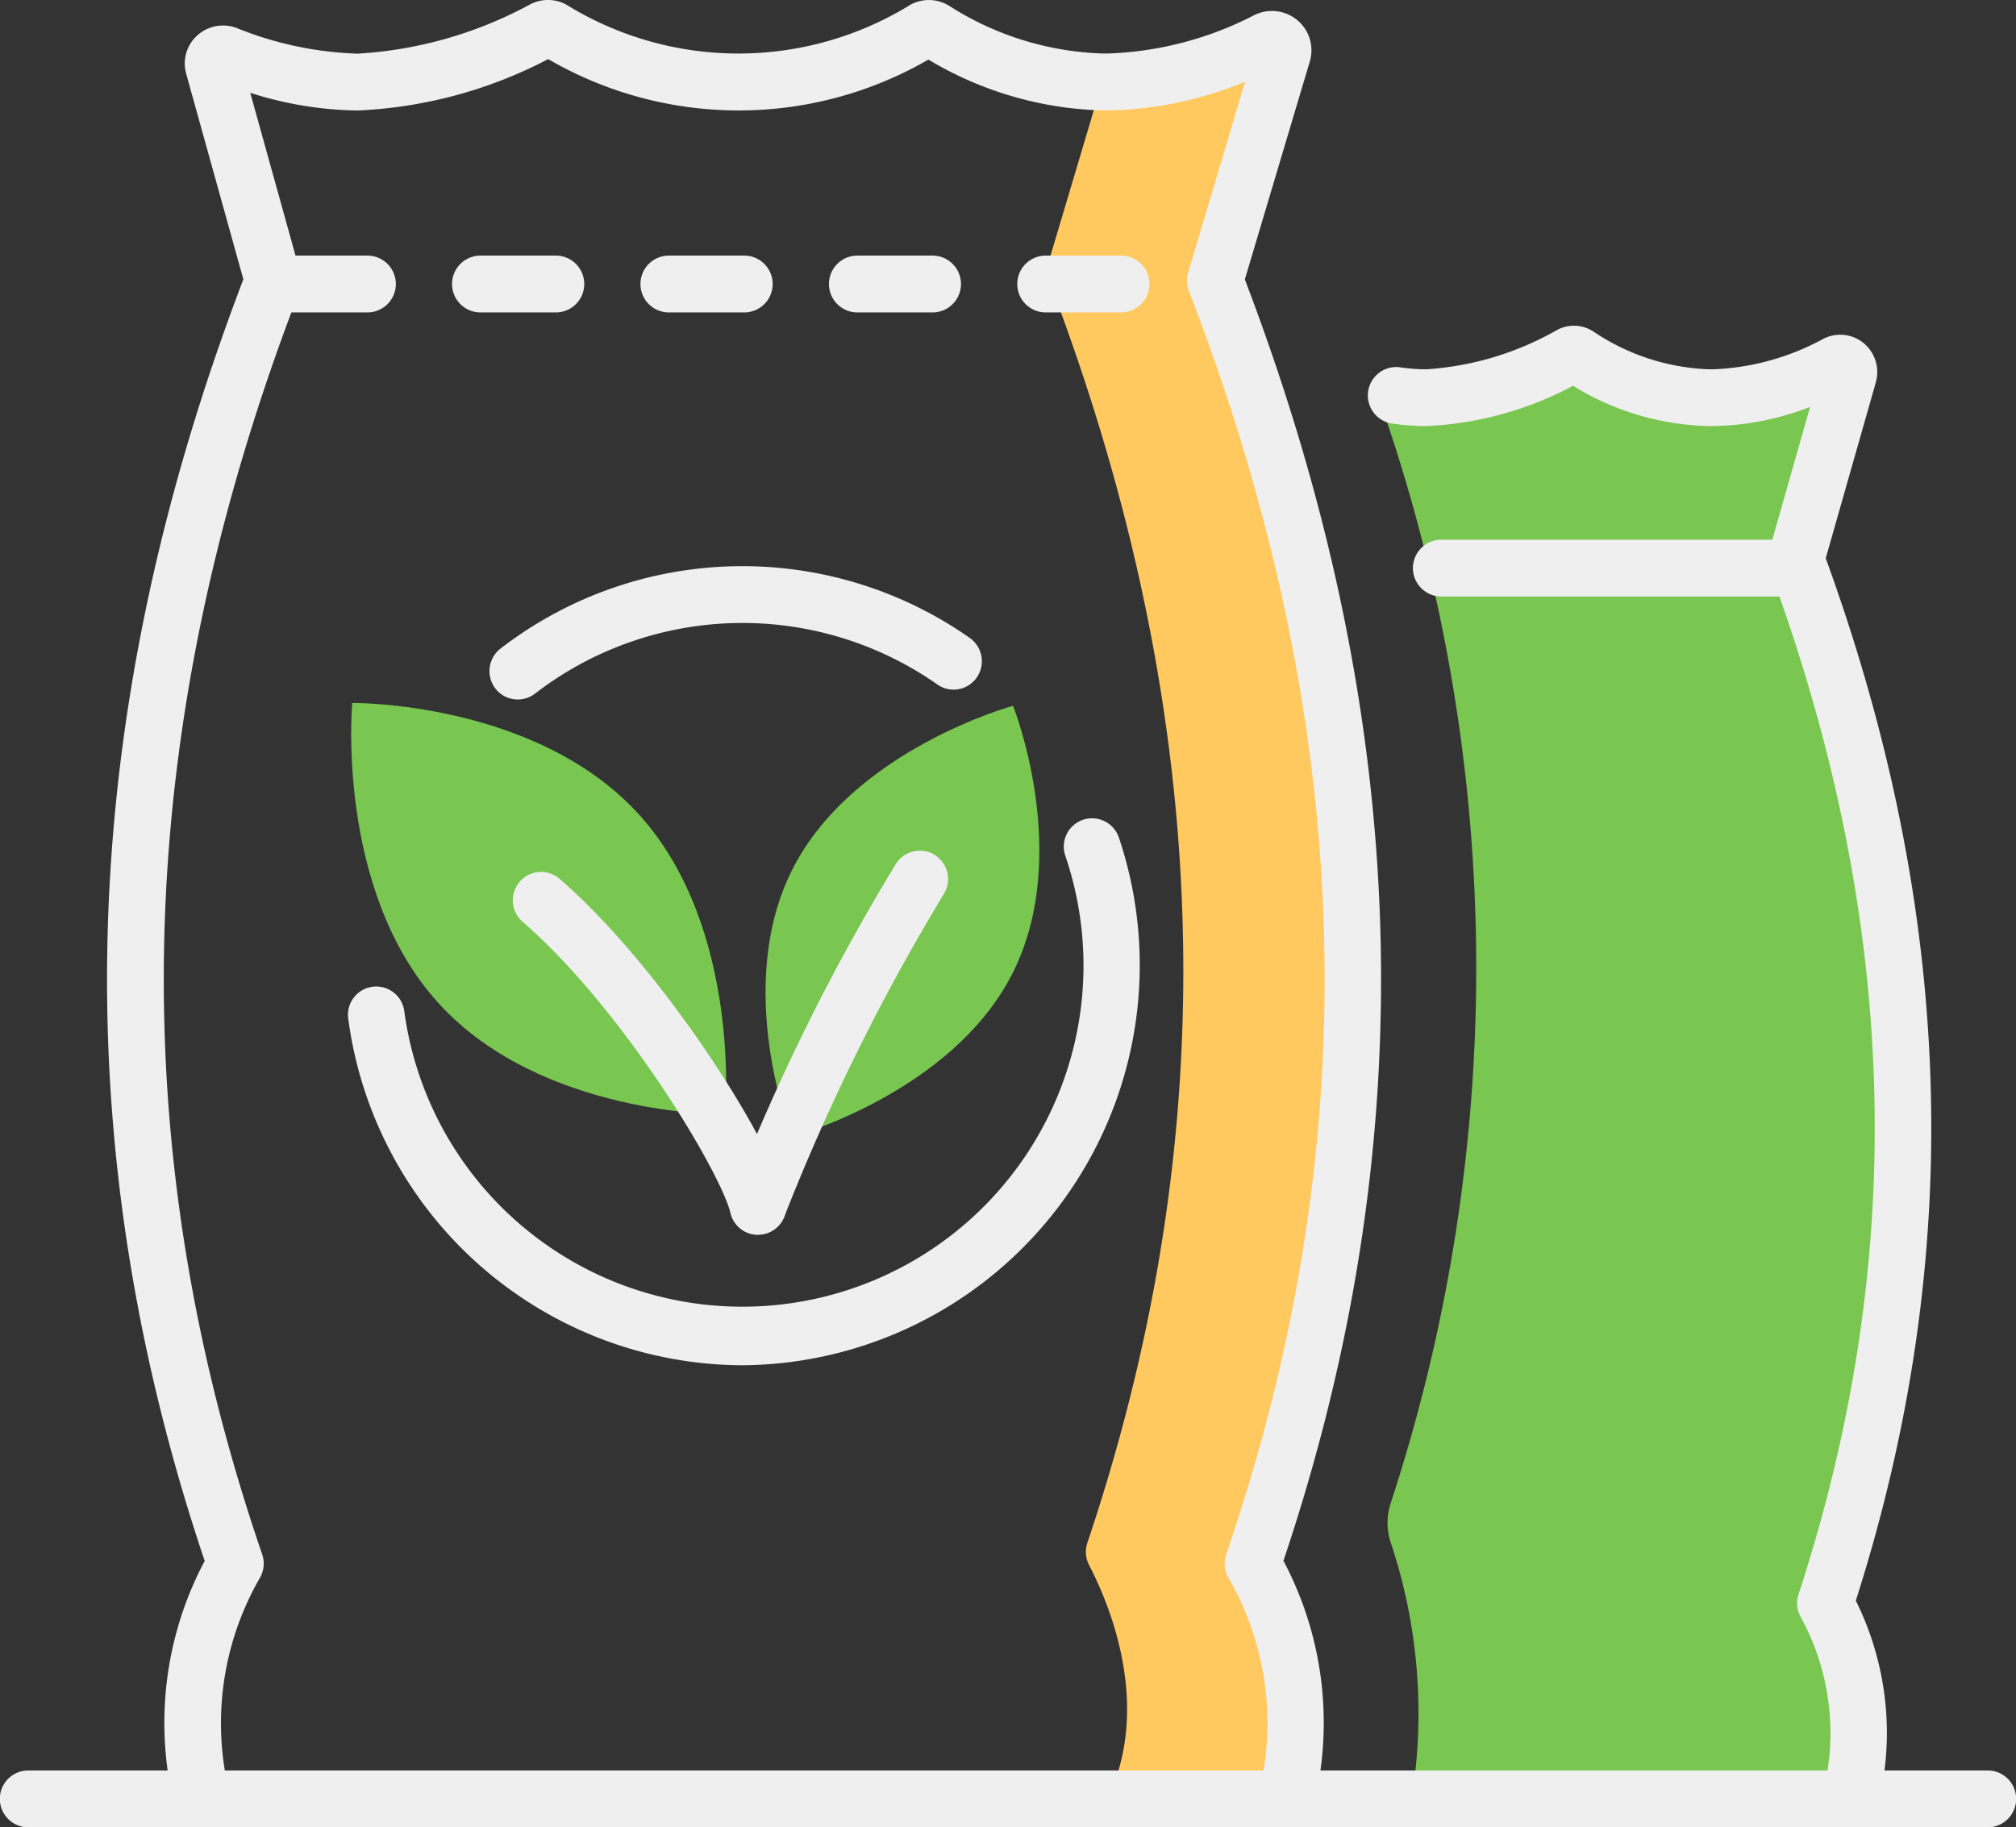
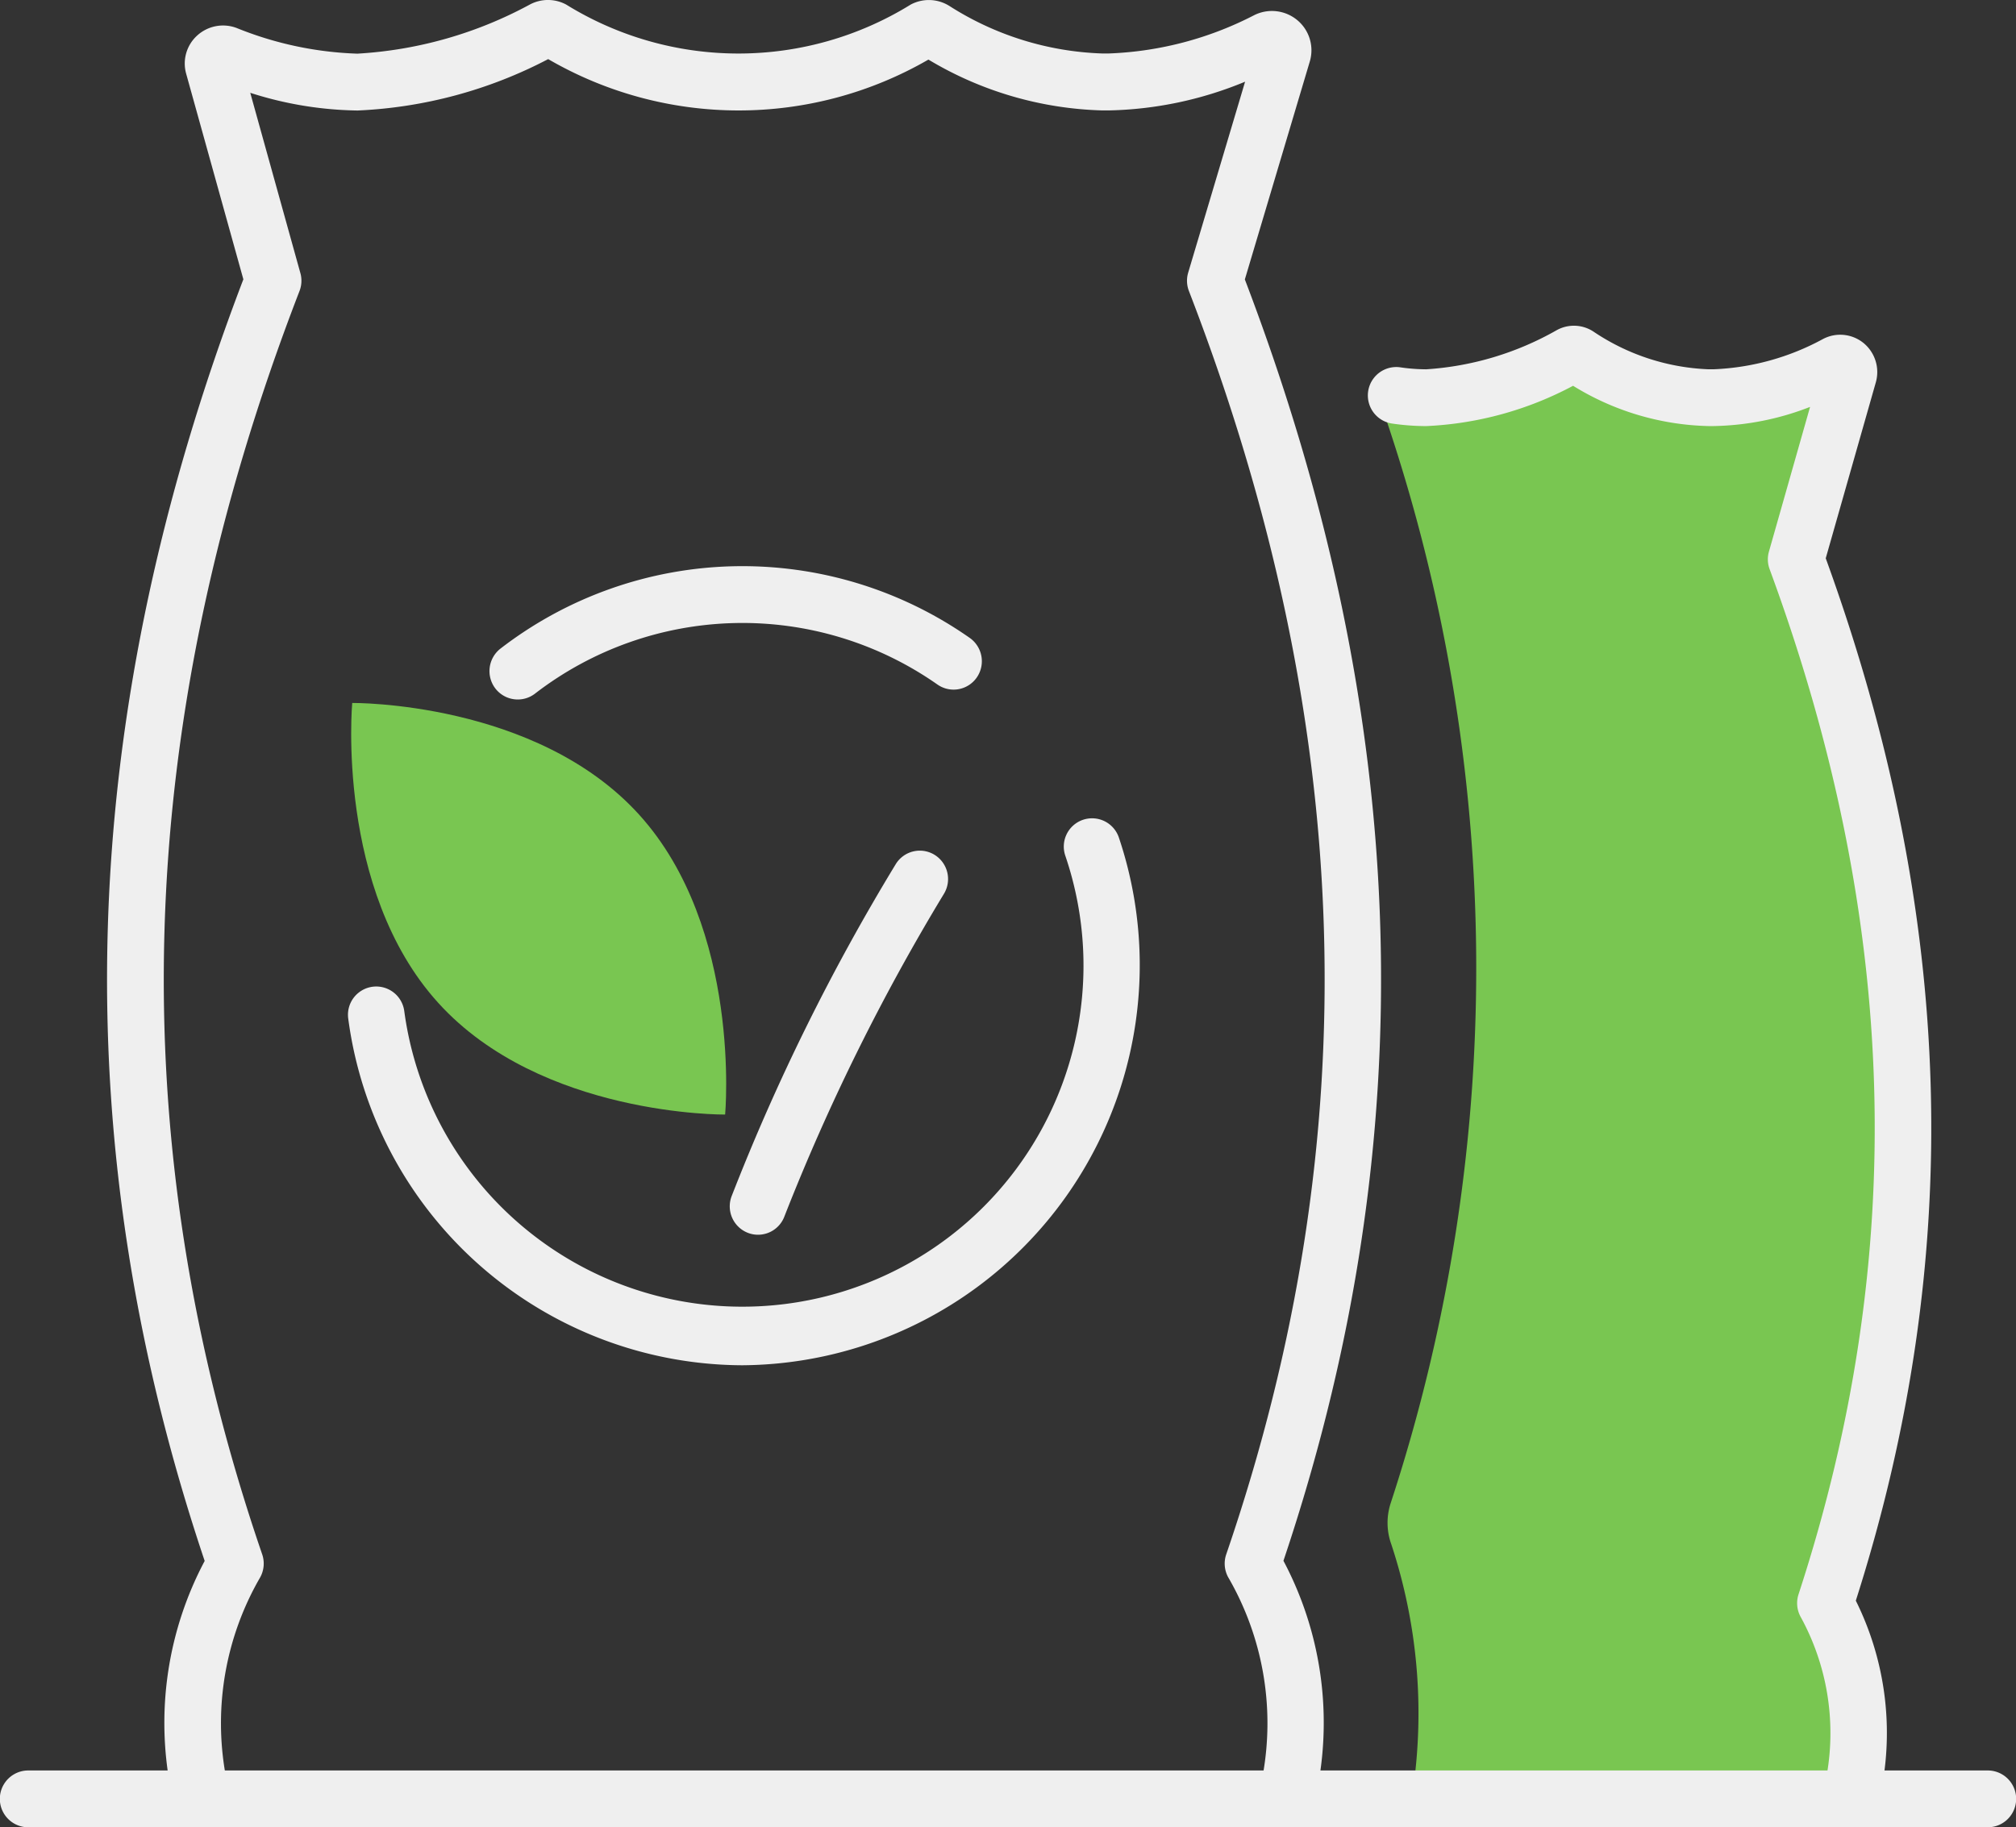
<svg xmlns="http://www.w3.org/2000/svg" width="64.35" height="58.336" viewBox="0 0 64.35 58.336">
  <rect x="0" y="0" width="64.35" height="58.336" fill="#333333" stroke="none" />
  <g id="icon_use_main_03" transform="translate(-529.833 -248.156)">
    <g id="그룹_32" data-name="그룹 32">
      <path id="패스_29" data-name="패스 29" d="M543.82,280.171c3.287,3.628,9.159,3.567,9.159,3.567s.543-5.944-2.744-9.573-9.159-3.567-9.159-3.567S540.533,276.543,543.82,280.171Z" fill="#79c651" />
      <g id="그룹_23" data-name="그룹 23">
-         <path id="패스_30" data-name="패스 30" d="M554.027,287.575a.9.9,0,0,1-.874-.687c-.336-1.352-3.453-6.545-6.635-9.3a.909.909,0,0,1-.1-1.279.9.9,0,0,1,1.272-.1c3.224,2.786,6.722,8.267,7.21,10.232a.9.9,0,0,1-.876,1.126Z" fill="#efefef" />
-       </g>
-       <path id="패스_31" data-name="패스 31" d="M555.144,275.875c-1.949,3.8-.034,8.577-.034,8.577s5.075-1.386,7.024-5.187.034-8.577.034-8.577S557.093,272.074,555.144,275.875Z" fill="#79c651" />
+         </g>
      <g id="그룹_24" data-name="그룹 24">
        <path id="패스_32" data-name="패스 32" d="M554.028,287.575a.886.886,0,0,1-.316-.058.908.908,0,0,1-.528-1.167,67.651,67.651,0,0,1,5.242-10.608.9.9,0,0,1,1.241-.294.909.909,0,0,1,.293,1.248,67.155,67.155,0,0,0-5.087,10.29A.9.9,0,0,1,554.028,287.575Z" fill="#efefef" />
      </g>
-       <path id="패스_33" data-name="패스 33" d="M568.624,257.407l2.162-7.257a.356.356,0,0,0-.511-.405,11.826,11.826,0,0,1-5.039,1.317h-.222l-.084,0-1.719,5.771c5.95,15.407,5.309,28.727,1.333,40.571a.913.913,0,0,0,.051.715c.818,1.571,1.84,4.485.722,7.167h5.713a10.1,10.1,0,0,0-1.2-6.922C573.918,286.422,574.638,272.981,568.624,257.407Z" fill="#ffc960" />
      <path id="패스_34" data-name="패스 34" d="M587.164,265.711l1.679-5.9a.28.28,0,0,0-.4-.329,8.856,8.856,0,0,1-3.91,1.071h-.173a7.948,7.948,0,0,1-4.165-1.355.216.216,0,0,0-.233-.008,10.447,10.447,0,0,1-4.607,1.364c-.067,0-1.268.037-1.621,0a54.8,54.8,0,0,1,.483,35.609,2.023,2.023,0,0,0,.028,1.3,17.193,17.193,0,0,1,.692,7.822h13.832a10.783,10.783,0,0,0-.672-6.25C591.274,289.319,591.833,278.383,587.164,265.711Z" fill="#79c651" />
      <g id="그룹_25" data-name="그룹 25">
        <path id="패스_35" data-name="패스 35" d="M571.03,305.9a.852.852,0,0,1-.186-.019.907.907,0,0,1-.7-1.073,9.289,9.289,0,0,0-1.1-6.285.909.909,0,0,1-.07-.745c4.55-13.28,4.161-26.473-1.191-40.331a.911.911,0,0,1-.023-.589l1.816-6.094a11.966,11.966,0,0,1-4.339.917h-.222a11.365,11.365,0,0,1-5.547-1.623,12.1,12.1,0,0,1-12.137-.015,14.47,14.47,0,0,1-6.084,1.641,11.672,11.672,0,0,1-3.426-.565l1.6,5.756a.906.906,0,0,1-.028.572c-5.351,13.859-5.741,27.051-1.191,40.331a.909.909,0,0,1-.07.745,9.289,9.289,0,0,0-1.1,6.285.9.9,0,1,1-1.766.372,11.029,11.029,0,0,1,1.1-7.191c-4.529-13.484-4.124-26.875,1.235-40.916l-1.825-6.561a1.205,1.205,0,0,1,.348-1.219,1.224,1.224,0,0,1,1.271-.24,11.209,11.209,0,0,0,3.845.816,13.125,13.125,0,0,0,5.505-1.568,1.227,1.227,0,0,1,1.159,0,10.454,10.454,0,0,0,11,0,1.232,1.232,0,0,1,1.235.046,9.646,9.646,0,0,0,4.867,1.516h.222a10.971,10.971,0,0,0,4.637-1.222,1.265,1.265,0,0,1,1.384.164,1.251,1.251,0,0,1,.393,1.312l-2.074,6.96c5.356,14.038,5.76,27.426,1.232,40.907a11.033,11.033,0,0,1,1.1,7.191A.9.9,0,0,1,571.03,305.9Z" fill="#efefef" />
      </g>
      <g id="그룹_26" data-name="그룹 26">
        <path id="패스_36" data-name="패스 36" d="M589.033,305.875a.846.846,0,0,1-.177-.018.906.906,0,0,1-.708-1.066,7.714,7.714,0,0,0-.841-5.02.909.909,0,0,1-.065-.718c3.522-10.774,3.221-21.479-.923-32.725a.9.9,0,0,1-.022-.563l1.313-4.619a8.842,8.842,0,0,1-3.076.612h-.173a8.576,8.576,0,0,1-4.316-1.286,10.987,10.987,0,0,1-4.689,1.287,7.582,7.582,0,0,1-1.1-.083.907.907,0,0,1,.26-1.795,5.8,5.8,0,0,0,.84.065,9.658,9.658,0,0,0,4.159-1.245,1.132,1.132,0,0,1,1.185.044,7.056,7.056,0,0,0,3.661,1.2h.173a7.967,7.967,0,0,0,3.492-.968,1.178,1.178,0,0,1,1.294.133,1.2,1.2,0,0,1,.39,1.248l-1.6,5.621c4.148,11.418,4.462,22.311.96,33.278a9.485,9.485,0,0,1,.844,5.889A.9.9,0,0,1,589.033,305.875Z" fill="#efefef" />
      </g>
      <g id="그룹_27" data-name="그룹 27">
        <path id="패스_37" data-name="패스 37" d="M593.281,306.492H530.735a.907.907,0,0,1,0-1.814h62.546a.907.907,0,0,1,0,1.814Z" fill="#efefef" />
      </g>
      <g id="그룹_28" data-name="그룹 28">
-         <path id="패스_38" data-name="패스 38" d="M565.617,258.13h-2.406a.907.907,0,0,1,0-1.814h2.406a.907.907,0,0,1,0,1.814Zm-6.014,0H557.2a.907.907,0,0,1,0-1.814H559.6a.907.907,0,0,1,0,1.814Zm-6.014,0h-2.406a.907.907,0,0,1,0-1.814h2.406a.907.907,0,0,1,0,1.814Zm-6.014,0h-2.406a.907.907,0,0,1,0-1.814h2.406a.907.907,0,0,1,0,1.814Zm-6.014,0h-2.406a.907.907,0,0,1,0-1.814h2.406a.907.907,0,0,1,0,1.814Z" fill="#efefef" />
-       </g>
+         </g>
      <g id="그룹_29" data-name="그룹 29">
        <path id="패스_39" data-name="패스 39" d="M553.528,291.742a12.741,12.741,0,0,1-12.58-11.071.9.9,0,1,1,1.789-.237,10.889,10.889,0,1,0,21.1-4.96.9.9,0,1,1,1.709-.582,12.775,12.775,0,0,1-12.023,16.85Z" fill="#efefef" />
      </g>
      <g id="그룹_30" data-name="그룹 30">
        <path id="패스_40" data-name="패스 40" d="M546.359,270.487a.9.9,0,0,1-.716-.354.911.911,0,0,1,.167-1.272,12.642,12.642,0,0,1,14.978-.339.911.911,0,0,1,.223,1.263.9.9,0,0,1-1.256.224,10.843,10.843,0,0,0-12.845.291A.9.9,0,0,1,546.359,270.487Z" fill="#efefef" />
      </g>
      <g id="그룹_31" data-name="그룹 31">
-         <path id="패스_41" data-name="패스 41" d="M586.666,267.2H575.84a.907.907,0,0,1,0-1.814h10.825a.907.907,0,0,1,0,1.814Z" fill="#efefef" />
-       </g>
+         </g>
    </g>
  </g>
</svg>